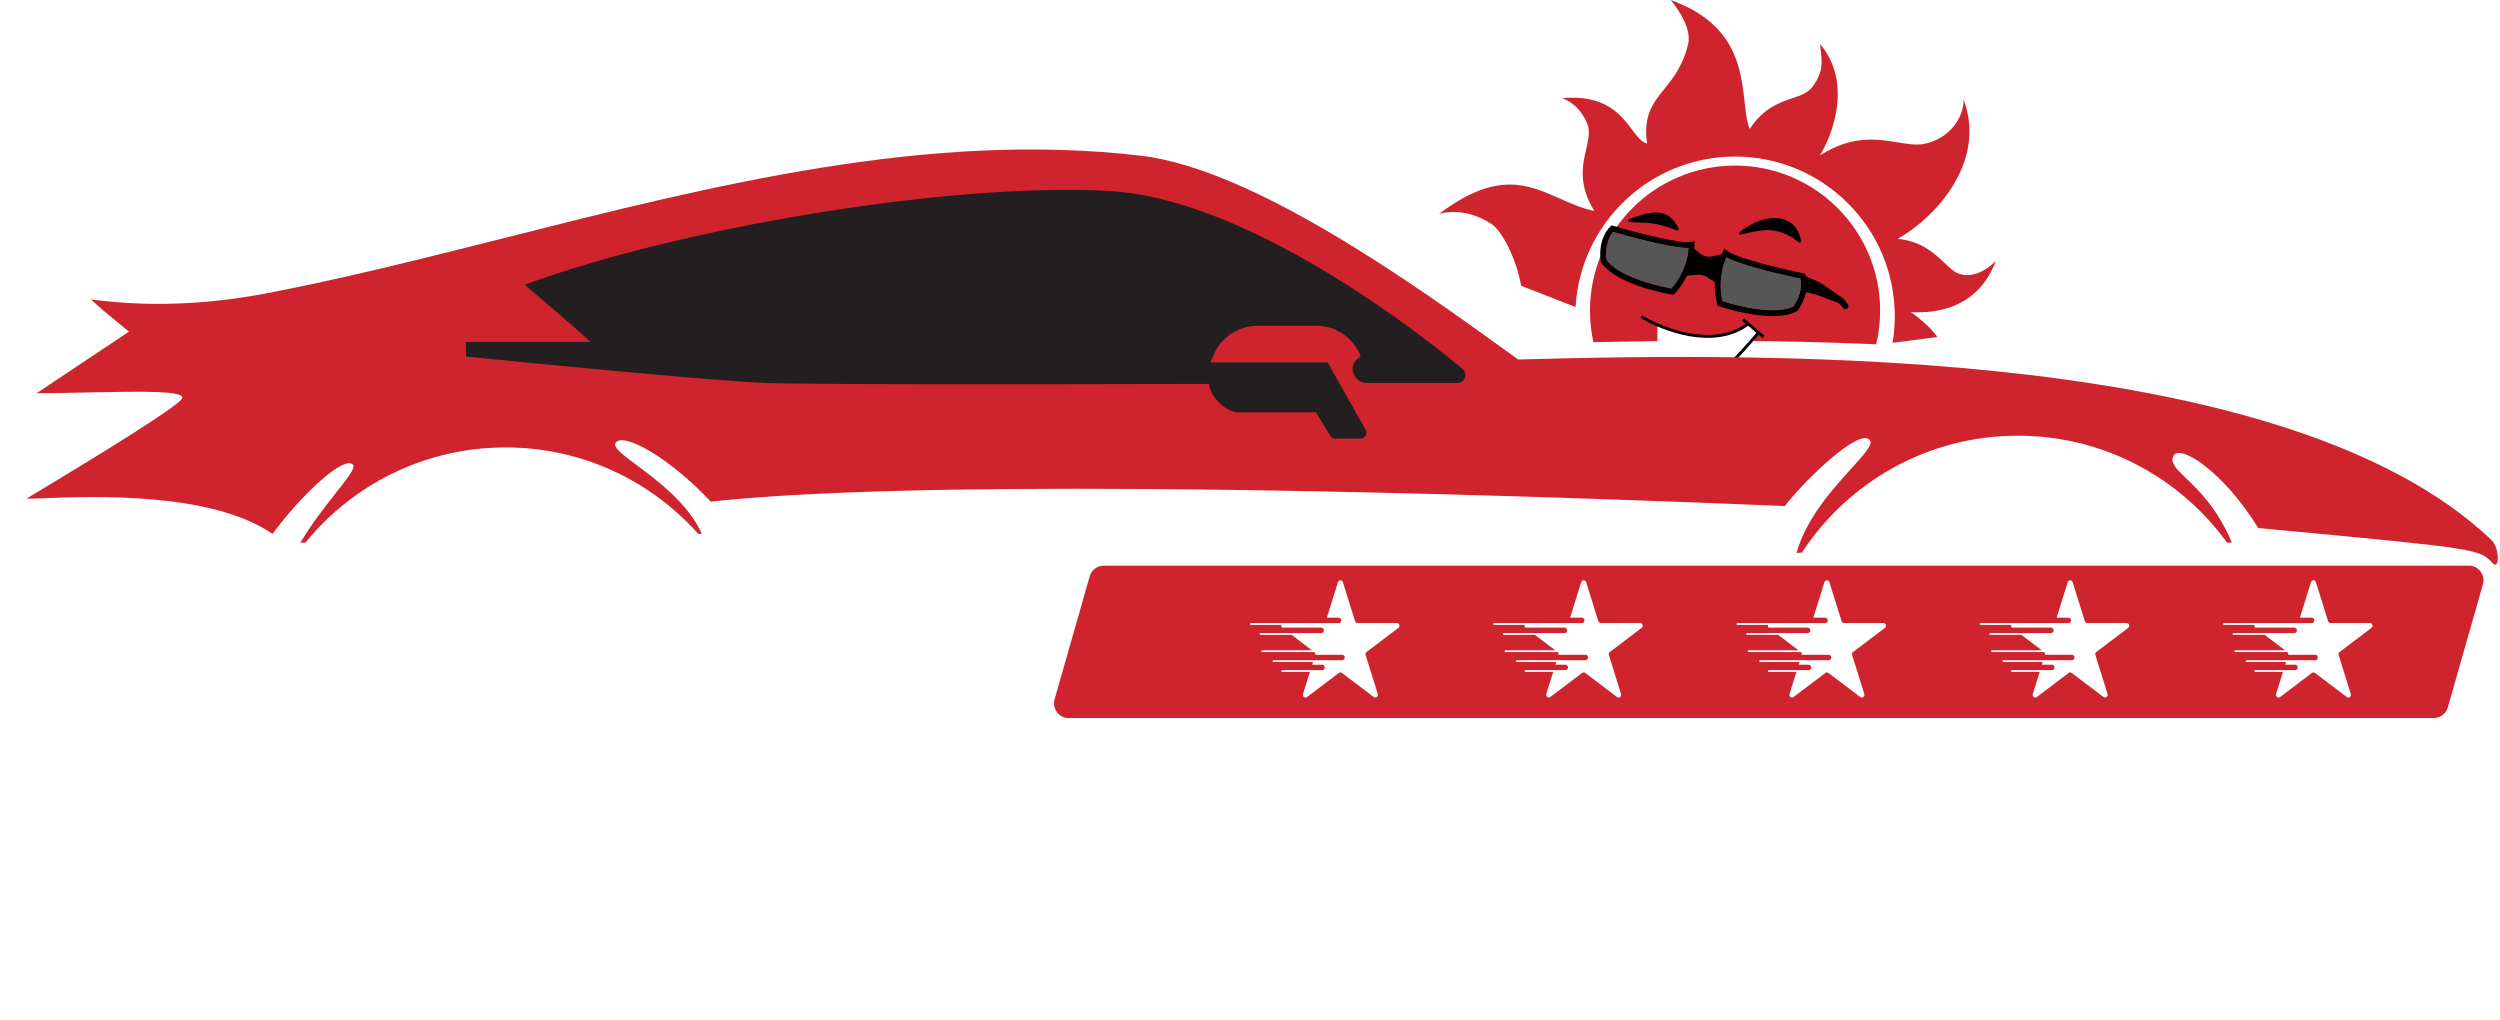
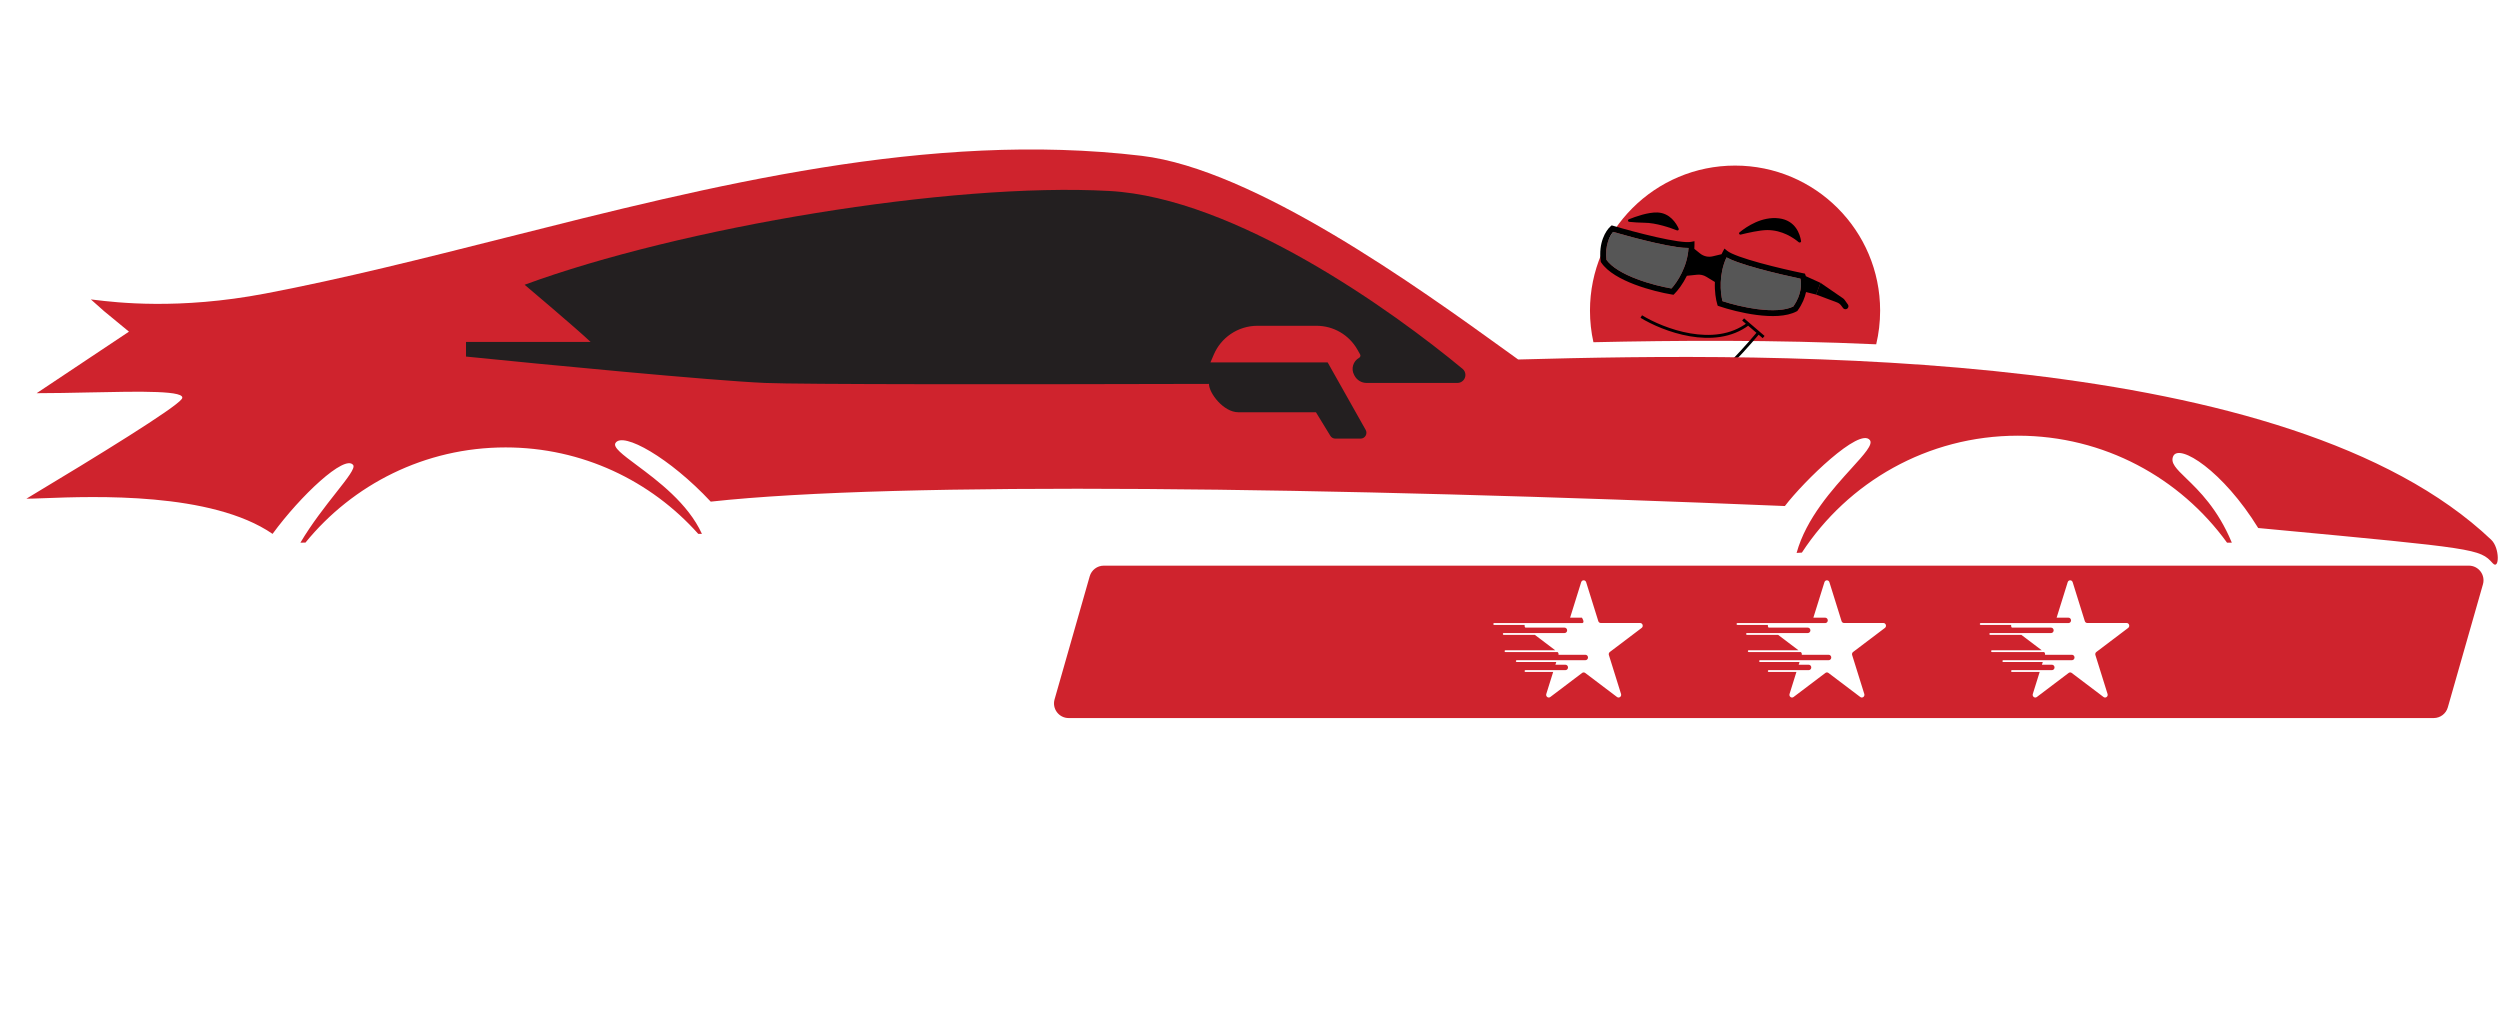
<svg xmlns="http://www.w3.org/2000/svg" width="853" height="348" viewBox="0 0 853 348" fill="none">
  <path d="M592 56.498C619.338 56.498 641.5 78.659 641.5 105.998C641.5 109.95 641.035 113.793 640.16 117.478C605.12 115.898 571.596 116.15 543.675 116.766C542.906 113.299 542.5 109.696 542.5 105.998C542.5 78.659 564.662 56.498 592 56.498Z" fill="#CF232D" />
-   <path fill-rule="evenodd" clip-rule="evenodd" d="M537.59 104.755C539.228 76.127 562.962 53.417 592 53.417C622.1 53.417 646.5 77.818 646.5 107.917C646.5 111.001 646.243 114.024 645.751 116.968L661 114.998C661 114.998 659 111.498 652 106.498C661 106.998 675 104.998 681 89C676.5 93.498 671.5 94.995 667.5 92.998C666.305 92.401 665.065 91.223 663.607 89.838C660.186 86.589 655.564 82.199 647.5 81.498C660 74.498 678 55.498 670 33.998C670 39.998 665.5 46.997 657 48.998C654.14 49.67 650.998 49.155 647.458 48.574C640.476 47.429 631.949 46.03 621 52.998C625.5 45.498 632 27.997 621 14.998C621.07 15.768 621.153 16.496 621.233 17.192C621.72 21.465 622.076 24.581 618.5 29.497C616.898 31.7 614.414 32.539 611.498 33.525C607.132 35.001 601.796 36.804 597 44C596.024 41.681 595.673 38.5 595.272 34.862C594.029 23.59 592.302 7.936 570 9.67486e-07C570 -0.003 577.53 8.495 576 14.998C574.256 22.41 570.895 26.591 567.867 30.359C563.951 35.231 560.59 39.413 562 49C560.11 48.528 558.666 46.616 556.903 44.281C553.07 39.205 547.727 32.13 533 33.5C533 33.5 538.5 35 541.5 42C542.638 44.656 541.977 47.528 541.21 50.861C539.954 56.314 538.415 63.001 544 72C539.744 71.097 535.92 69.396 532.134 67.712C521.243 62.866 510.664 58.159 491 73C491 73 499.324 70.049 509 76.5C512.5 78.833 517.5 88.5 519 97.5L537.59 104.755Z" fill="#CF232D" />
-   <path fill-rule="evenodd" clip-rule="evenodd" d="M596.5 110.5L600 113.5C600 113.5 583.5 133.5 578 133.5C578 133.5 575 133.5 572 132C566.639 129.319 565.674 125.201 565.519 118.222C572.846 120.15 581.335 120.357 587.906 117.038C580.651 120.703 572.443 119.25 565.494 116.252C565.488 115.261 565.492 114.219 565.495 113.121C565.498 112.384 565.5 111.622 565.5 110.833C574.123 114.596 587.221 117.54 596.5 110.5Z" fill="white" />
  <path d="M560 108C567.333 112.5 584.9 119.3 596.5 110.5M596.5 110.5L600 113.5M596.5 110.5L595.625 109.75L594.75 109M600 113.5C600 113.5 583 134 577.5 133.5M600 113.5L600.875 114.25L601.75 115" stroke="black" />
  <path d="M371.811 196.627C372.424 194.48 374.386 193 376.619 193H842.373C845.694 193 848.092 196.179 847.18 199.373L835.189 241.373C834.576 243.52 832.614 245 830.381 245H364.627C361.306 245 358.908 241.821 359.819 238.627L371.811 196.627Z" fill="#CF232D" />
-   <path d="M458.191 198.64C457.925 197.787 456.765 197.787 456.499 198.64L452.72 210.749H456.752C457.243 210.749 457.642 211.164 457.642 211.675C457.642 212.187 457.243 212.601 456.752 212.601H426.791C426.63 212.605 426.5 212.742 426.5 212.91C426.5 213.081 426.633 213.219 426.797 213.219H437.233C437.14 213.528 437.196 213.886 437.446 214.145H450.82C451.312 214.145 451.71 214.56 451.71 215.071C451.71 215.583 451.312 215.998 450.82 215.998H430.053C429.892 216.001 429.762 216.138 429.762 216.306C429.762 216.477 429.895 216.615 430.059 216.615H440.693L447.632 221.864H430.652C430.488 221.864 430.356 222.002 430.356 222.173C430.356 222.343 430.488 222.481 430.652 222.481H448.448C448.716 222.702 448.838 223.063 448.764 223.408H457.938C458.43 223.408 458.828 223.822 458.828 224.334C458.828 224.845 458.43 225.26 457.938 225.26H434.508C434.344 225.26 434.211 225.398 434.211 225.569C434.211 225.739 434.344 225.878 434.508 225.878H447.998L447.708 226.804H451.117C451.608 226.804 452.007 227.219 452.007 227.73C452.007 228.242 451.608 228.656 451.117 228.656H437.474C437.31 228.656 437.177 228.795 437.177 228.965C437.177 229.136 437.31 229.274 437.474 229.274H446.938L444.594 236.783C444.327 237.637 445.266 238.346 445.963 237.819L456.822 229.606C457.134 229.37 457.556 229.37 457.868 229.606L468.728 237.819C469.425 238.346 470.363 237.637 470.097 236.783L465.949 223.494C465.83 223.112 465.96 222.694 466.272 222.458L477.132 214.245C477.829 213.718 477.47 212.569 476.609 212.569H463.186C462.8 212.569 462.459 212.311 462.339 211.929L458.191 198.64Z" fill="white" />
-   <path d="M541.191 198.64C540.925 197.787 539.765 197.787 539.499 198.64L535.72 210.749H539.752C540.243 210.749 540.642 211.164 540.642 211.675C540.642 212.187 540.243 212.601 539.752 212.601H509.791C509.63 212.605 509.5 212.742 509.5 212.91C509.5 213.081 509.633 213.219 509.797 213.219H520.233C520.14 213.528 520.196 213.886 520.446 214.145H533.82C534.312 214.145 534.71 214.56 534.71 215.071C534.71 215.583 534.312 215.998 533.82 215.998H513.053C512.892 216.001 512.762 216.138 512.762 216.306C512.762 216.477 512.895 216.615 513.059 216.615H523.693L530.632 221.864H513.652C513.488 221.864 513.356 222.002 513.356 222.173C513.356 222.343 513.488 222.481 513.652 222.481H531.448C531.716 222.702 531.838 223.063 531.764 223.408H540.938C541.43 223.408 541.828 223.822 541.828 224.334C541.828 224.845 541.43 225.26 540.938 225.26H517.508C517.344 225.26 517.211 225.398 517.211 225.569C517.211 225.739 517.344 225.878 517.508 225.878H530.998L530.708 226.804H534.117C534.608 226.804 535.007 227.219 535.007 227.73C535.007 228.242 534.608 228.656 534.117 228.656H520.474C520.31 228.656 520.177 228.795 520.177 228.965C520.177 229.136 520.31 229.274 520.474 229.274H529.938L527.594 236.783C527.327 237.637 528.266 238.346 528.963 237.819L539.822 229.606C540.134 229.37 540.556 229.37 540.868 229.606L551.728 237.819C552.425 238.346 553.363 237.637 553.097 236.783L548.949 223.494C548.83 223.112 548.96 222.694 549.272 222.458L560.132 214.245C560.829 213.718 560.47 212.569 559.609 212.569H546.186C545.8 212.569 545.459 212.311 545.339 211.929L541.191 198.64Z" fill="white" />
+   <path d="M541.191 198.64C540.925 197.787 539.765 197.787 539.499 198.64L535.72 210.749H539.752C540.642 212.187 540.243 212.601 539.752 212.601H509.791C509.63 212.605 509.5 212.742 509.5 212.91C509.5 213.081 509.633 213.219 509.797 213.219H520.233C520.14 213.528 520.196 213.886 520.446 214.145H533.82C534.312 214.145 534.71 214.56 534.71 215.071C534.71 215.583 534.312 215.998 533.82 215.998H513.053C512.892 216.001 512.762 216.138 512.762 216.306C512.762 216.477 512.895 216.615 513.059 216.615H523.693L530.632 221.864H513.652C513.488 221.864 513.356 222.002 513.356 222.173C513.356 222.343 513.488 222.481 513.652 222.481H531.448C531.716 222.702 531.838 223.063 531.764 223.408H540.938C541.43 223.408 541.828 223.822 541.828 224.334C541.828 224.845 541.43 225.26 540.938 225.26H517.508C517.344 225.26 517.211 225.398 517.211 225.569C517.211 225.739 517.344 225.878 517.508 225.878H530.998L530.708 226.804H534.117C534.608 226.804 535.007 227.219 535.007 227.73C535.007 228.242 534.608 228.656 534.117 228.656H520.474C520.31 228.656 520.177 228.795 520.177 228.965C520.177 229.136 520.31 229.274 520.474 229.274H529.938L527.594 236.783C527.327 237.637 528.266 238.346 528.963 237.819L539.822 229.606C540.134 229.37 540.556 229.37 540.868 229.606L551.728 237.819C552.425 238.346 553.363 237.637 553.097 236.783L548.949 223.494C548.83 223.112 548.96 222.694 549.272 222.458L560.132 214.245C560.829 213.718 560.47 212.569 559.609 212.569H546.186C545.8 212.569 545.459 212.311 545.339 211.929L541.191 198.64Z" fill="white" />
  <path d="M624.191 198.64C623.925 197.787 622.765 197.787 622.499 198.64L618.72 210.749H622.752C623.243 210.749 623.642 211.164 623.642 211.675C623.642 212.187 623.243 212.601 622.752 212.601H592.791C592.63 212.605 592.5 212.742 592.5 212.91C592.5 213.081 592.633 213.219 592.797 213.219H603.233C603.14 213.528 603.196 213.886 603.446 214.145H616.82C617.312 214.145 617.71 214.56 617.71 215.071C617.71 215.583 617.312 215.998 616.82 215.998H596.053C595.892 216.001 595.762 216.138 595.762 216.306C595.762 216.477 595.895 216.615 596.059 216.615H606.693L613.632 221.864H596.652C596.488 221.864 596.356 222.002 596.356 222.173C596.356 222.343 596.488 222.481 596.652 222.481H614.448C614.716 222.702 614.838 223.063 614.764 223.408H623.938C624.43 223.408 624.828 223.822 624.828 224.334C624.828 224.845 624.43 225.26 623.938 225.26H600.508C600.344 225.26 600.211 225.398 600.211 225.569C600.211 225.739 600.344 225.878 600.508 225.878H613.998L613.708 226.804H617.117C617.608 226.804 618.007 227.219 618.007 227.73C618.007 228.242 617.608 228.656 617.117 228.656H603.474C603.31 228.656 603.177 228.795 603.177 228.965C603.177 229.136 603.31 229.274 603.474 229.274H612.938L610.594 236.783C610.327 237.637 611.266 238.346 611.963 237.819L622.822 229.606C623.134 229.37 623.556 229.37 623.868 229.606L634.728 237.819C635.425 238.346 636.363 237.637 636.097 236.783L631.949 223.494C631.83 223.112 631.96 222.694 632.272 222.458L643.132 214.245C643.829 213.718 643.47 212.569 642.609 212.569H629.186C628.8 212.569 628.459 212.311 628.339 211.929L624.191 198.64Z" fill="white" />
  <path d="M707.191 198.64C706.925 197.787 705.765 197.787 705.499 198.64L701.72 210.749H705.752C706.243 210.749 706.642 211.164 706.642 211.675C706.642 212.187 706.243 212.601 705.752 212.601H675.791C675.63 212.605 675.5 212.742 675.5 212.91C675.5 213.081 675.633 213.219 675.797 213.219H686.233C686.14 213.528 686.196 213.886 686.446 214.145H699.82C700.312 214.145 700.71 214.56 700.71 215.071C700.71 215.583 700.312 215.998 699.82 215.998H679.053C678.892 216.001 678.762 216.138 678.762 216.306C678.762 216.477 678.895 216.615 679.059 216.615H689.693L696.632 221.864H679.652C679.488 221.864 679.356 222.002 679.356 222.173C679.356 222.343 679.488 222.481 679.652 222.481H697.448C697.716 222.702 697.838 223.063 697.764 223.408H706.938C707.43 223.408 707.828 223.822 707.828 224.334C707.828 224.845 707.43 225.26 706.938 225.26H683.508C683.344 225.26 683.211 225.398 683.211 225.569C683.211 225.739 683.344 225.878 683.508 225.878H696.998L696.708 226.804H700.117C700.608 226.804 701.007 227.219 701.007 227.73C701.007 228.242 700.608 228.656 700.117 228.656H686.474C686.31 228.656 686.177 228.795 686.177 228.965C686.177 229.136 686.31 229.274 686.474 229.274H695.938L693.594 236.783C693.327 237.637 694.266 238.346 694.963 237.819L705.822 229.606C706.134 229.37 706.556 229.37 706.868 229.606L717.728 237.819C718.425 238.346 719.363 237.637 719.097 236.783L714.949 223.494C714.83 223.112 714.96 222.694 715.272 222.458L726.132 214.245C726.829 213.718 726.47 212.569 725.609 212.569H712.186C711.8 212.569 711.459 212.311 711.339 211.929L707.191 198.64Z" fill="white" />
-   <path d="M790.191 198.64C789.925 197.787 788.765 197.787 788.499 198.64L784.72 210.749H788.752C789.243 210.749 789.642 211.164 789.642 211.675C789.642 212.187 789.243 212.601 788.752 212.601H758.791C758.63 212.605 758.5 212.742 758.5 212.91C758.5 213.081 758.633 213.219 758.797 213.219H769.233C769.14 213.528 769.196 213.886 769.446 214.145H782.82C783.312 214.145 783.71 214.56 783.71 215.071C783.71 215.583 783.312 215.998 782.82 215.998H762.053C761.892 216.001 761.762 216.138 761.762 216.306C761.762 216.477 761.895 216.615 762.059 216.615H772.693L779.632 221.864H762.652C762.488 221.864 762.356 222.002 762.356 222.173C762.356 222.343 762.488 222.481 762.652 222.481H780.448C780.716 222.702 780.838 223.063 780.764 223.408H789.938C790.43 223.408 790.828 223.822 790.828 224.334C790.828 224.845 790.43 225.26 789.938 225.26H766.508C766.344 225.26 766.211 225.398 766.211 225.569C766.211 225.739 766.344 225.878 766.508 225.878H779.998L779.708 226.804H783.117C783.608 226.804 784.007 227.219 784.007 227.73C784.007 228.242 783.608 228.656 783.117 228.656H769.474C769.31 228.656 769.177 228.795 769.177 228.965C769.177 229.136 769.31 229.274 769.474 229.274H778.938L776.594 236.783C776.327 237.637 777.266 238.346 777.963 237.819L788.822 229.606C789.134 229.37 789.556 229.37 789.868 229.606L800.728 237.819C801.425 238.346 802.363 237.637 802.097 236.783L797.949 223.494C797.83 223.112 797.96 222.694 798.272 222.458L809.132 214.245C809.829 213.718 809.47 212.569 808.609 212.569H795.186C794.8 212.569 794.459 212.311 794.339 211.929L790.191 198.64Z" fill="white" />
  <path fill-rule="evenodd" clip-rule="evenodd" d="M12.5 134.159L44 113.159L35.5 106.159L31 102.16C31.357 102.201 31.775 102.251 32.253 102.309C39.582 103.199 60.928 105.792 90.5 100.159C117.11 95.09 144.519 88.164 172.434 81.11C243.14 63.243 317.088 44.557 389.5 53.16C427.985 57.733 483.981 98.124 513.815 119.644C515.275 120.697 516.671 121.704 518 122.66C609 120.159 781 118.659 850 184.16C853 187.008 852.811 194.727 850.5 192.159C846.091 187.26 845.042 187.161 774.906 180.573L770.5 180.159C758.5 160.659 743.5 151.159 741.5 155.659C740.482 157.949 742.564 159.96 745.939 163.221C750.268 167.403 756.724 173.641 761.5 185.16C761.158 185.16 760.609 185.161 759.868 185.164C743.883 163.049 717.872 148.659 688.5 148.659C657.655 148.659 630.517 164.528 614.804 188.547C614.196 188.584 613.594 188.622 613 188.659C616.25 176.841 625.366 166.803 631.703 159.826C636.09 154.996 639.145 151.632 638 150.159C634.5 145.659 615.5 164.159 609 172.659C452.5 166.159 306.5 164.159 242.5 171.159C228.5 156.159 212.462 147.159 210 151.16C209.096 152.63 212.432 155.116 217.258 158.712C224.376 164.014 234.733 171.731 239.5 182.16C239.16 182.16 238.741 182.162 238.248 182.166C222.13 164.062 198.646 152.659 172.5 152.659C144.953 152.659 120.362 165.317 104.226 185.133C103.332 185.15 102.745 185.159 102.5 185.159C106.343 178.675 110.993 172.767 114.622 168.156C118.548 163.168 121.279 159.698 120.5 158.659C117.669 154.886 102.5 169.159 93 182.16C72.149 167.824 32.049 169.34 15.001 169.984C12.426 170.082 10.377 170.159 9 170.159C34 155.159 59.6 139.359 62 136.159C64.232 133.183 47.919 133.528 30.359 133.9C24.319 134.028 18.131 134.159 12.5 134.159Z" fill="#CF232D" />
  <g filter="url(#filter0_i_110_41)">
    <path d="M159 114.659V109.659H201.5C197.167 105.492 179 90.159 179 90.159C232 70.659 324 55.159 378.5 58.159C421.513 60.527 475.199 99.099 499.04 118.86C499.662 119.376 500 120.126 500 120.933C500 122.439 498.78 123.659 497.274 123.659H466.283C464.569 123.659 462.993 122.718 462.18 121.208L462.025 120.92C460.902 118.835 461.664 116.235 463.734 115.085C464.156 114.851 464.305 114.317 464.065 113.898L463.107 112.221C460.258 107.236 454.957 104.159 449.215 104.159H429.025C425.752 104.159 422.556 105.152 419.86 107.006C417.338 108.739 415.36 111.152 414.155 113.964L413 116.659H453L465.966 139.678C466.717 141.011 465.754 142.659 464.224 142.659H455.622C454.925 142.659 454.278 142.297 453.915 141.702L449 133.659C439.709 133.659 429.798 133.636 422.5 133.659C417.5 133.659 412.5 127.159 412.5 123.986C345.006 124.163 273.242 124.191 261 123.659C242.6 122.859 185.333 117.326 159 114.659Z" fill="#231F20" />
  </g>
  <path d="M550.439 77.05C554.091 78.129 559.819 79.698 565.126 80.896C567.78 81.495 570.315 81.999 572.424 82.302C574.582 82.613 576.15 82.691 576.96 82.529L578.156 82.289V83.509C578.156 83.981 578.139 84.448 578.108 84.909L580.075 86.492C581.282 87.463 582.872 87.819 584.378 87.457L587.387 86.734C587.522 86.451 587.663 86.169 587.812 85.889L588.387 84.813L589.329 85.587C589.967 86.112 591.387 86.782 593.437 87.525C595.441 88.251 597.913 89.001 600.537 89.723C605.782 91.166 611.574 92.481 615.304 93.249L615.843 93.361L616.037 93.875C616.079 93.987 616.118 94.108 616.157 94.237L621.156 96.509L619.656 100.509L616.219 99.65C615.821 101.554 614.968 103.715 613.378 105.928L613.242 106.117L613.038 106.226C611.275 107.171 609.087 107.63 606.769 107.783C604.442 107.936 601.918 107.787 599.434 107.469C594.47 106.834 589.573 105.511 586.566 104.482L586.082 104.316L585.933 103.826C585.458 102.259 584.986 99.481 585.121 96.21L582.187 94.43C581.254 93.864 580.162 93.618 579.076 93.731L575.56 94.096C574.159 96.938 572.492 99.087 571.363 100.216L571.001 100.578L570.496 100.495C567.359 99.987 562.417 98.847 557.738 97.069C555.398 96.179 553.101 95.121 551.12 93.889C549.148 92.662 547.434 91.228 546.324 89.564L546.195 89.371L546.165 89.141C545.322 82.819 547.905 78.65 549.498 77.256L549.912 76.894L550.439 77.05ZM589.087 87.815C586.408 93.605 586.969 99.859 587.711 102.756C590.643 103.723 595.147 104.903 599.688 105.485C602.09 105.792 604.479 105.929 606.638 105.786C608.704 105.65 610.501 105.261 611.89 104.569C614.748 100.475 614.712 96.765 614.316 95.087C610.554 94.3 605.037 93.035 600.006 91.651C597.358 90.922 594.83 90.157 592.757 89.406C591.33 88.889 590.047 88.355 589.087 87.815ZM550.444 79.136C549.305 80.43 547.525 83.685 548.118 88.642C549.016 89.907 550.418 91.097 552.177 92.191C554.014 93.334 556.185 94.339 558.449 95.2C562.729 96.826 567.257 97.906 570.299 98.435C572.318 96.229 575.76 90.977 576.125 84.607C575.023 84.63 573.641 84.498 572.139 84.282C569.956 83.967 567.364 83.452 564.685 82.847C559.595 81.698 554.134 80.214 550.444 79.136Z" fill="black" />
  <path d="M619.654 100.509L621.154 96.509L628.86 101.806C629.055 101.94 629.225 102.107 629.362 102.299L630.499 103.891C630.982 104.568 630.498 105.509 629.666 105.509C629.344 105.509 629.041 105.357 628.847 105.099L628.208 104.246C627.846 103.765 627.355 103.396 626.791 103.185L619.654 100.509Z" fill="black" />
  <path d="M607 74.5C601.157 73.77 595.931 77.311 593.537 79.274C593.142 79.598 593.457 80.163 593.953 80.039C596.331 79.446 600.514 78.5 603 78.5C608.141 78.5 612.018 81.201 613.714 82.636C614.063 82.93 614.6 82.678 614.526 82.228C614.15 79.915 612.687 75.21 607 74.5Z" fill="black" />
  <path d="M565.5 72.5C562.335 72.384 558.06 73.898 555.768 74.823C555.301 75.011 555.4 75.648 555.901 75.696C557.343 75.834 559.404 76 561 76C565.065 76 570.063 77.776 572.158 78.599C572.555 78.754 572.937 78.389 572.761 78.001C571.951 76.214 569.804 72.657 565.5 72.5Z" fill="black" />
  <path fill-rule="evenodd" clip-rule="evenodd" d="M550.444 79.136C549.305 80.429 547.525 83.685 548.118 88.642C549.016 89.907 550.418 91.097 552.177 92.191C554.014 93.334 556.185 94.339 558.449 95.199C562.729 96.826 567.257 97.906 570.299 98.435C572.319 96.228 575.76 90.977 576.125 84.607C575.023 84.631 573.641 84.498 572.139 84.281C569.956 83.967 567.365 83.452 564.686 82.847C559.596 81.698 554.134 80.214 550.444 79.136Z" fill="#565656" />
  <path fill-rule="evenodd" clip-rule="evenodd" d="M614.316 95.088C614.712 96.766 614.749 100.476 611.89 104.569C610.502 105.262 608.705 105.651 606.638 105.787C604.479 105.93 602.09 105.793 599.688 105.485C595.146 104.904 590.643 103.724 587.711 102.757C586.969 99.859 586.408 93.606 589.087 87.815C590.048 88.355 591.329 88.889 592.756 89.406C594.83 90.157 597.358 90.923 600.006 91.651C605.038 93.036 610.554 94.3 614.316 95.088Z" fill="#565656" />
  <path d="M17.92 224L15.75 245H5.95L11.06 196H41.09L40.18 204.4H19.95L18.83 215.6H34.86L33.95 224H17.92ZM43.684 245L48.794 196H58.594L53.484 245H43.684ZM111.344 196L88.734 245H77.954L65.564 196H75.504L84.534 233.03H84.674L101.404 196H111.344ZM125.176 224L123.846 236.6H143.376L142.536 245H113.206L118.316 196H147.646L146.736 204.4H127.206L126.086 215.6H141.416L140.506 224H125.176ZM172.397 220.15L174.497 200.34L183.107 195.65H200.817L208.447 200.34L207.467 209.65H197.667L198.227 204.05H183.877L182.617 215.74H198.647L206.277 220.43L204.177 240.66L195.567 245.35H177.157L169.527 240.66L170.507 231.35H180.307L179.747 236.95H194.797L196.057 224.84H180.027L172.397 220.15ZM238.707 204.4L234.507 245H224.707L228.907 204.4H215.677L216.587 196H252.847L251.937 204.4H238.707ZM279.765 196L292.155 245H282.495L279.835 234.43H261.495L256.735 245H247.075L269.685 196H279.765ZM273.395 208.32L265.345 226.03H277.735L273.535 208.32H273.395ZM336.313 245H325.533L316.923 226.52H310.833L308.943 245H299.143L304.253 196H330.783L338.413 200.69L336.173 221.83L327.563 226.52L336.313 245ZM313.143 204.4L311.743 218.12H326.793L328.193 204.4H313.143Z" fill="white" />
  <path d="M96.768 263.8L72.672 331H58.272L50.88 285.592H50.688L33.888 331H19.488L9.408 263.8H22.464L28.992 309.88H29.184L46.272 263.8H59.904L67.392 309.688H67.584L83.712 263.8H96.768ZM100.316 331L107.324 263.8H120.764L113.756 331H100.316ZM147.987 287.512L143.475 331H130.035L137.043 263.8H149.619L174.003 307.288H174.195L178.803 263.8H192.243L185.235 331H172.659L148.179 287.512H147.987ZM254.558 324.568L242.75 331H201.566L208.574 263.8H249.758L260.222 270.232L254.558 324.568ZM220.766 275.32L216.158 319.48H241.598L246.206 275.32H220.766ZM323.087 325.048L311.279 331.48H281.231L270.767 325.048L276.623 269.752L288.431 263.32H318.479L328.943 269.752L323.087 325.048ZM289.487 274.84L284.783 319.96H310.223L314.927 274.84H289.487ZM427.424 263.8L403.328 331H388.928L381.536 285.592H381.344L364.544 331H350.144L340.064 263.8H353.12L359.648 309.88H359.84L376.928 263.8H390.56L398.048 309.688H398.24L414.368 263.8H427.424ZM487.494 275.32L481.734 331H468.294L474.054 275.32H455.91L457.158 263.8H506.886L505.638 275.32H487.494ZM510.473 331L517.481 263.8H530.921L523.913 331H510.473ZM558.143 287.512L553.631 331H540.191L547.199 263.8H559.775L584.159 307.288H584.351L588.959 263.8H602.399L595.391 331H582.815L558.335 287.512H558.143ZM643.307 275.32L637.547 331H624.107L629.867 275.32H611.723L612.971 263.8H662.699L661.451 275.32H643.307ZM666.285 331L673.293 263.8H686.733L679.725 331H666.285ZM713.956 287.512L709.444 331H696.004L703.012 263.8H715.588L739.972 307.288H740.164L744.772 263.8H758.212L751.204 331H738.628L714.148 287.512H713.956ZM793.935 307.48L795.183 295.96H819.663L816.591 325.048L804.783 331.48H777.615L767.151 325.048L773.007 269.752L784.815 263.32H811.983L822.447 269.752L821.007 283.48H807.567L808.431 274.84H785.871L781.167 319.96H803.727L804.975 307.48H793.935Z" fill="white" />
  <defs>
    <filter id="filter0_i_110_41" x="159" y="57.786" width="341" height="84.873" filterUnits="userSpaceOnUse" color-interpolation-filters="sRGB">
      <feFlood flood-opacity="0" result="BackgroundImageFix" />
      <feBlend mode="normal" in="SourceGraphic" in2="BackgroundImageFix" result="shape" />
      <feColorMatrix in="SourceAlpha" type="matrix" values="0 0 0 0 0 0 0 0 0 0 0 0 0 0 0 0 0 0 127 0" result="hardAlpha" />
      <feOffset dy="7" />
      <feComposite in2="hardAlpha" operator="arithmetic" k2="-1" k3="1" />
      <feColorMatrix type="matrix" values="0 0 0 0 0 0 0 0 0 0 0 0 0 0 0 0 0 0 0.25 0" />
      <feBlend mode="normal" in2="shape" result="effect1_innerShadow_110_41" />
    </filter>
  </defs>
</svg>